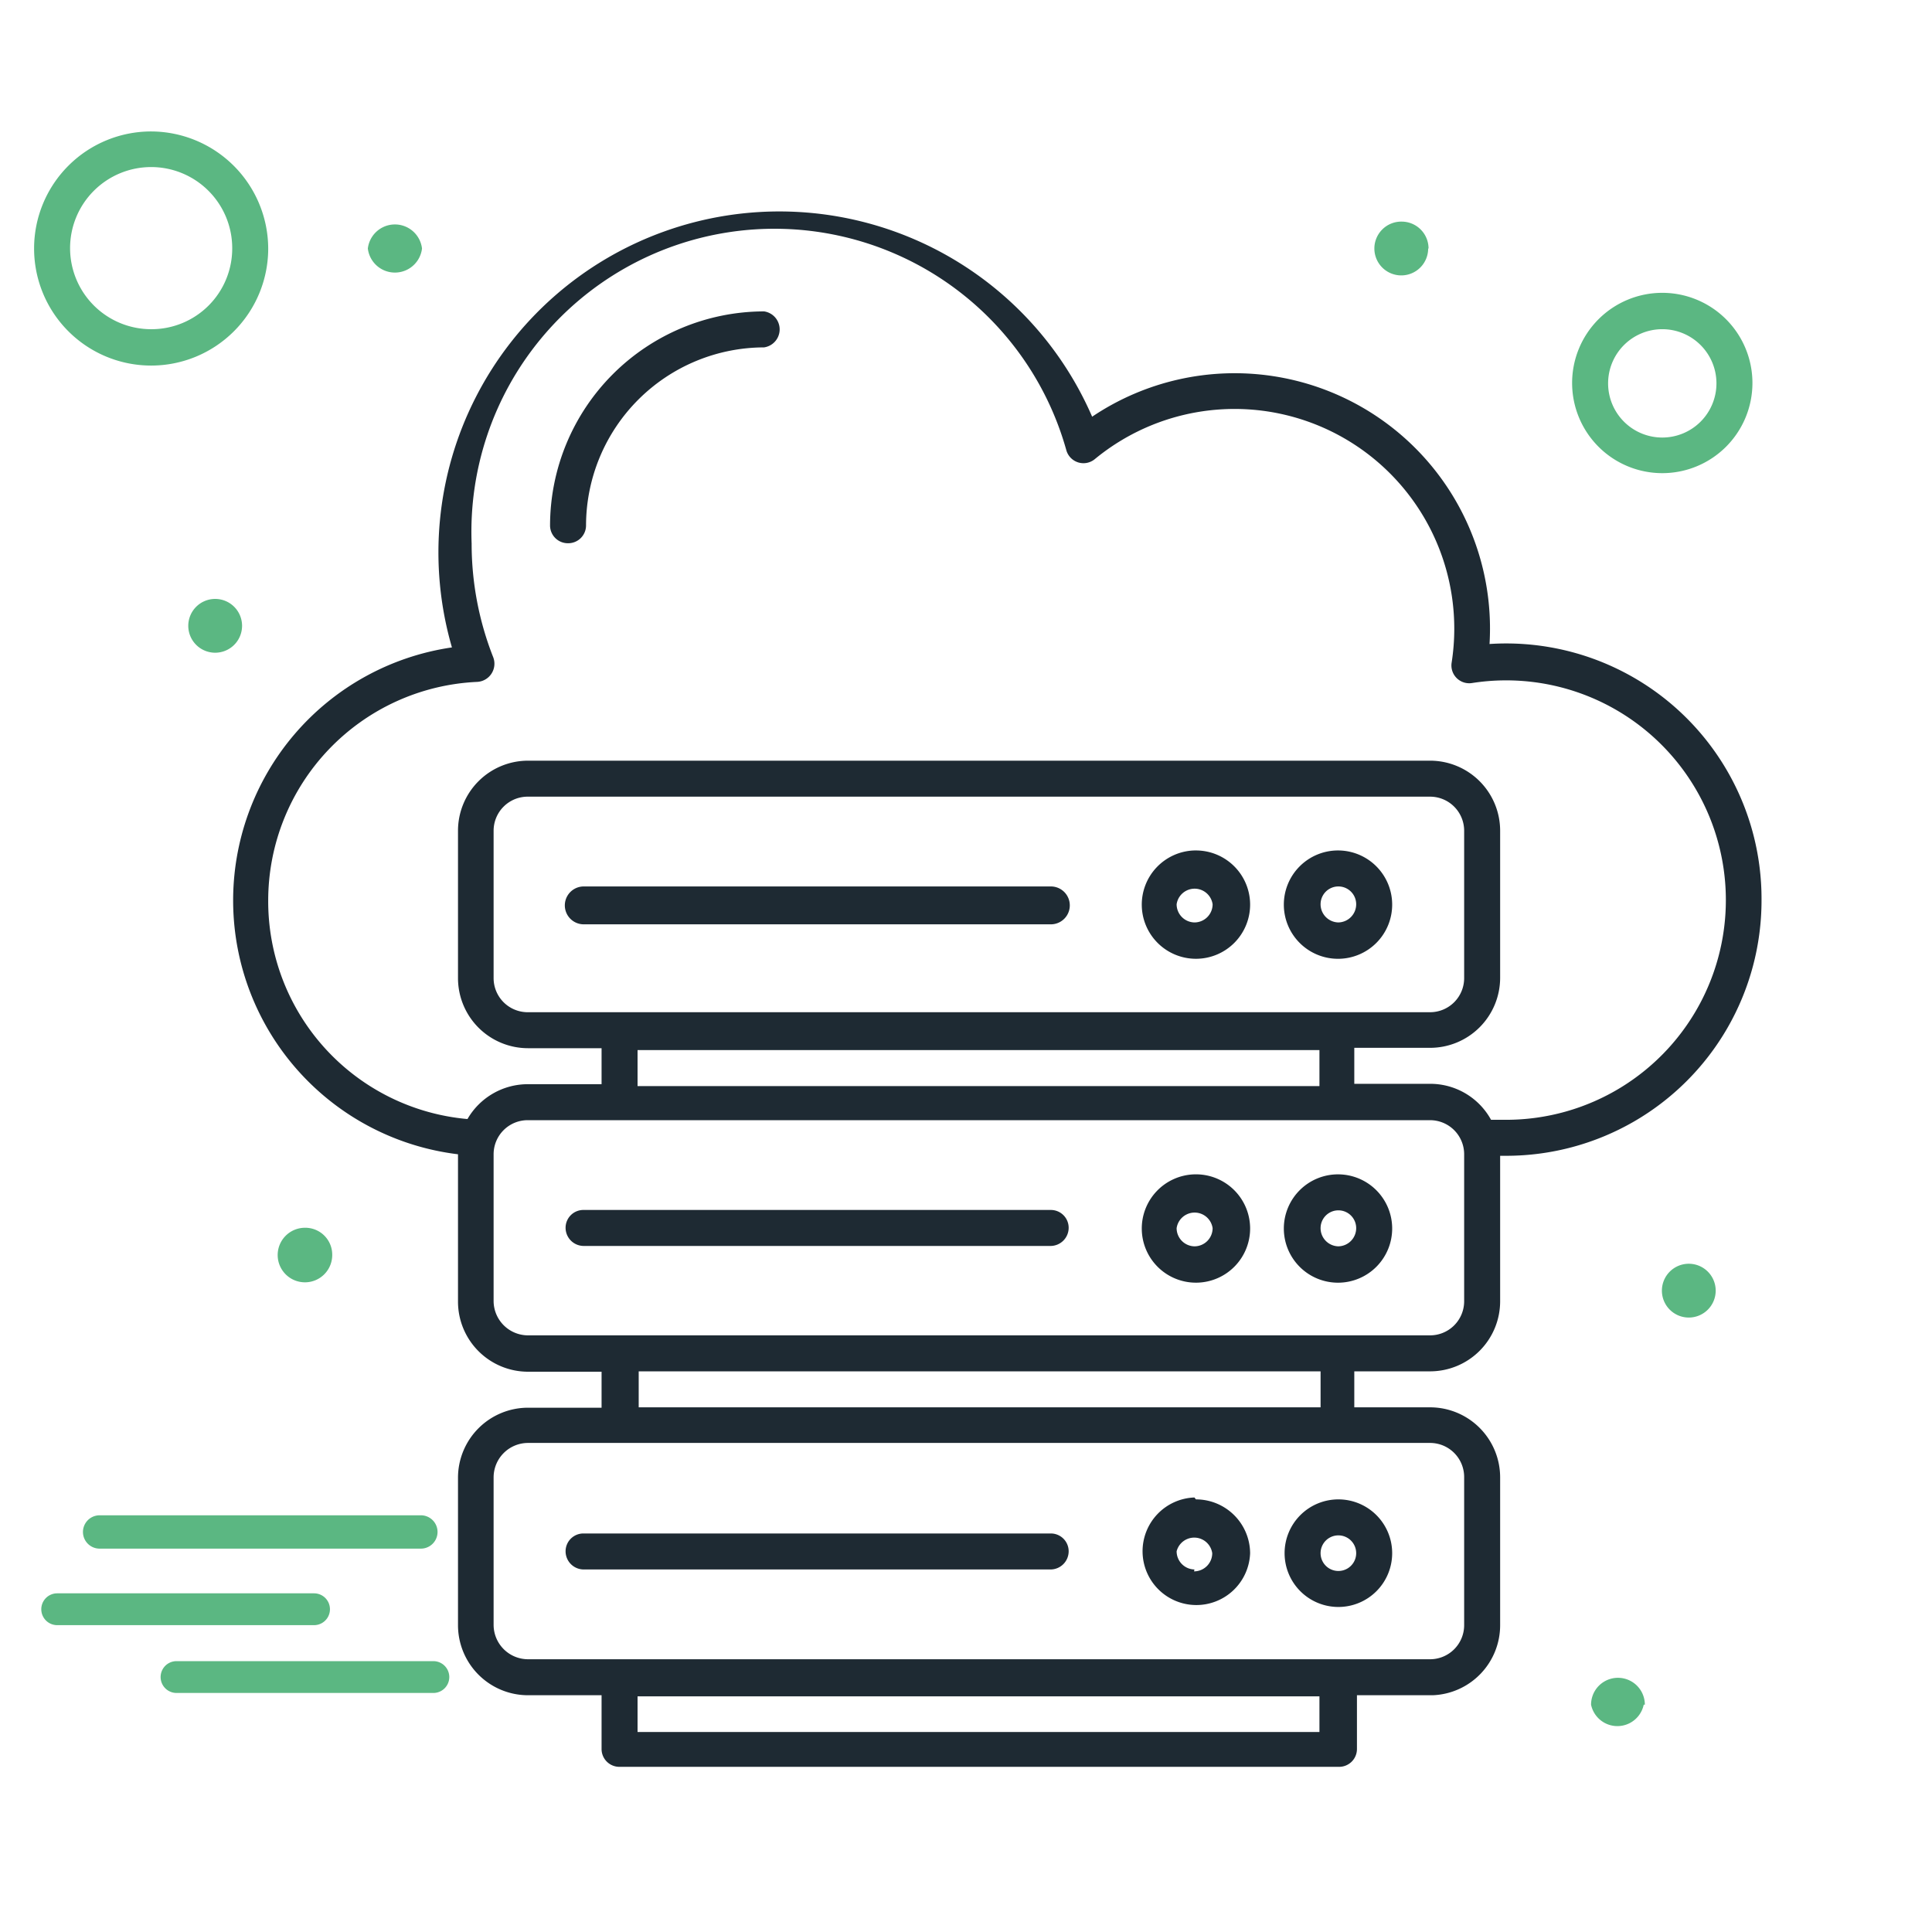
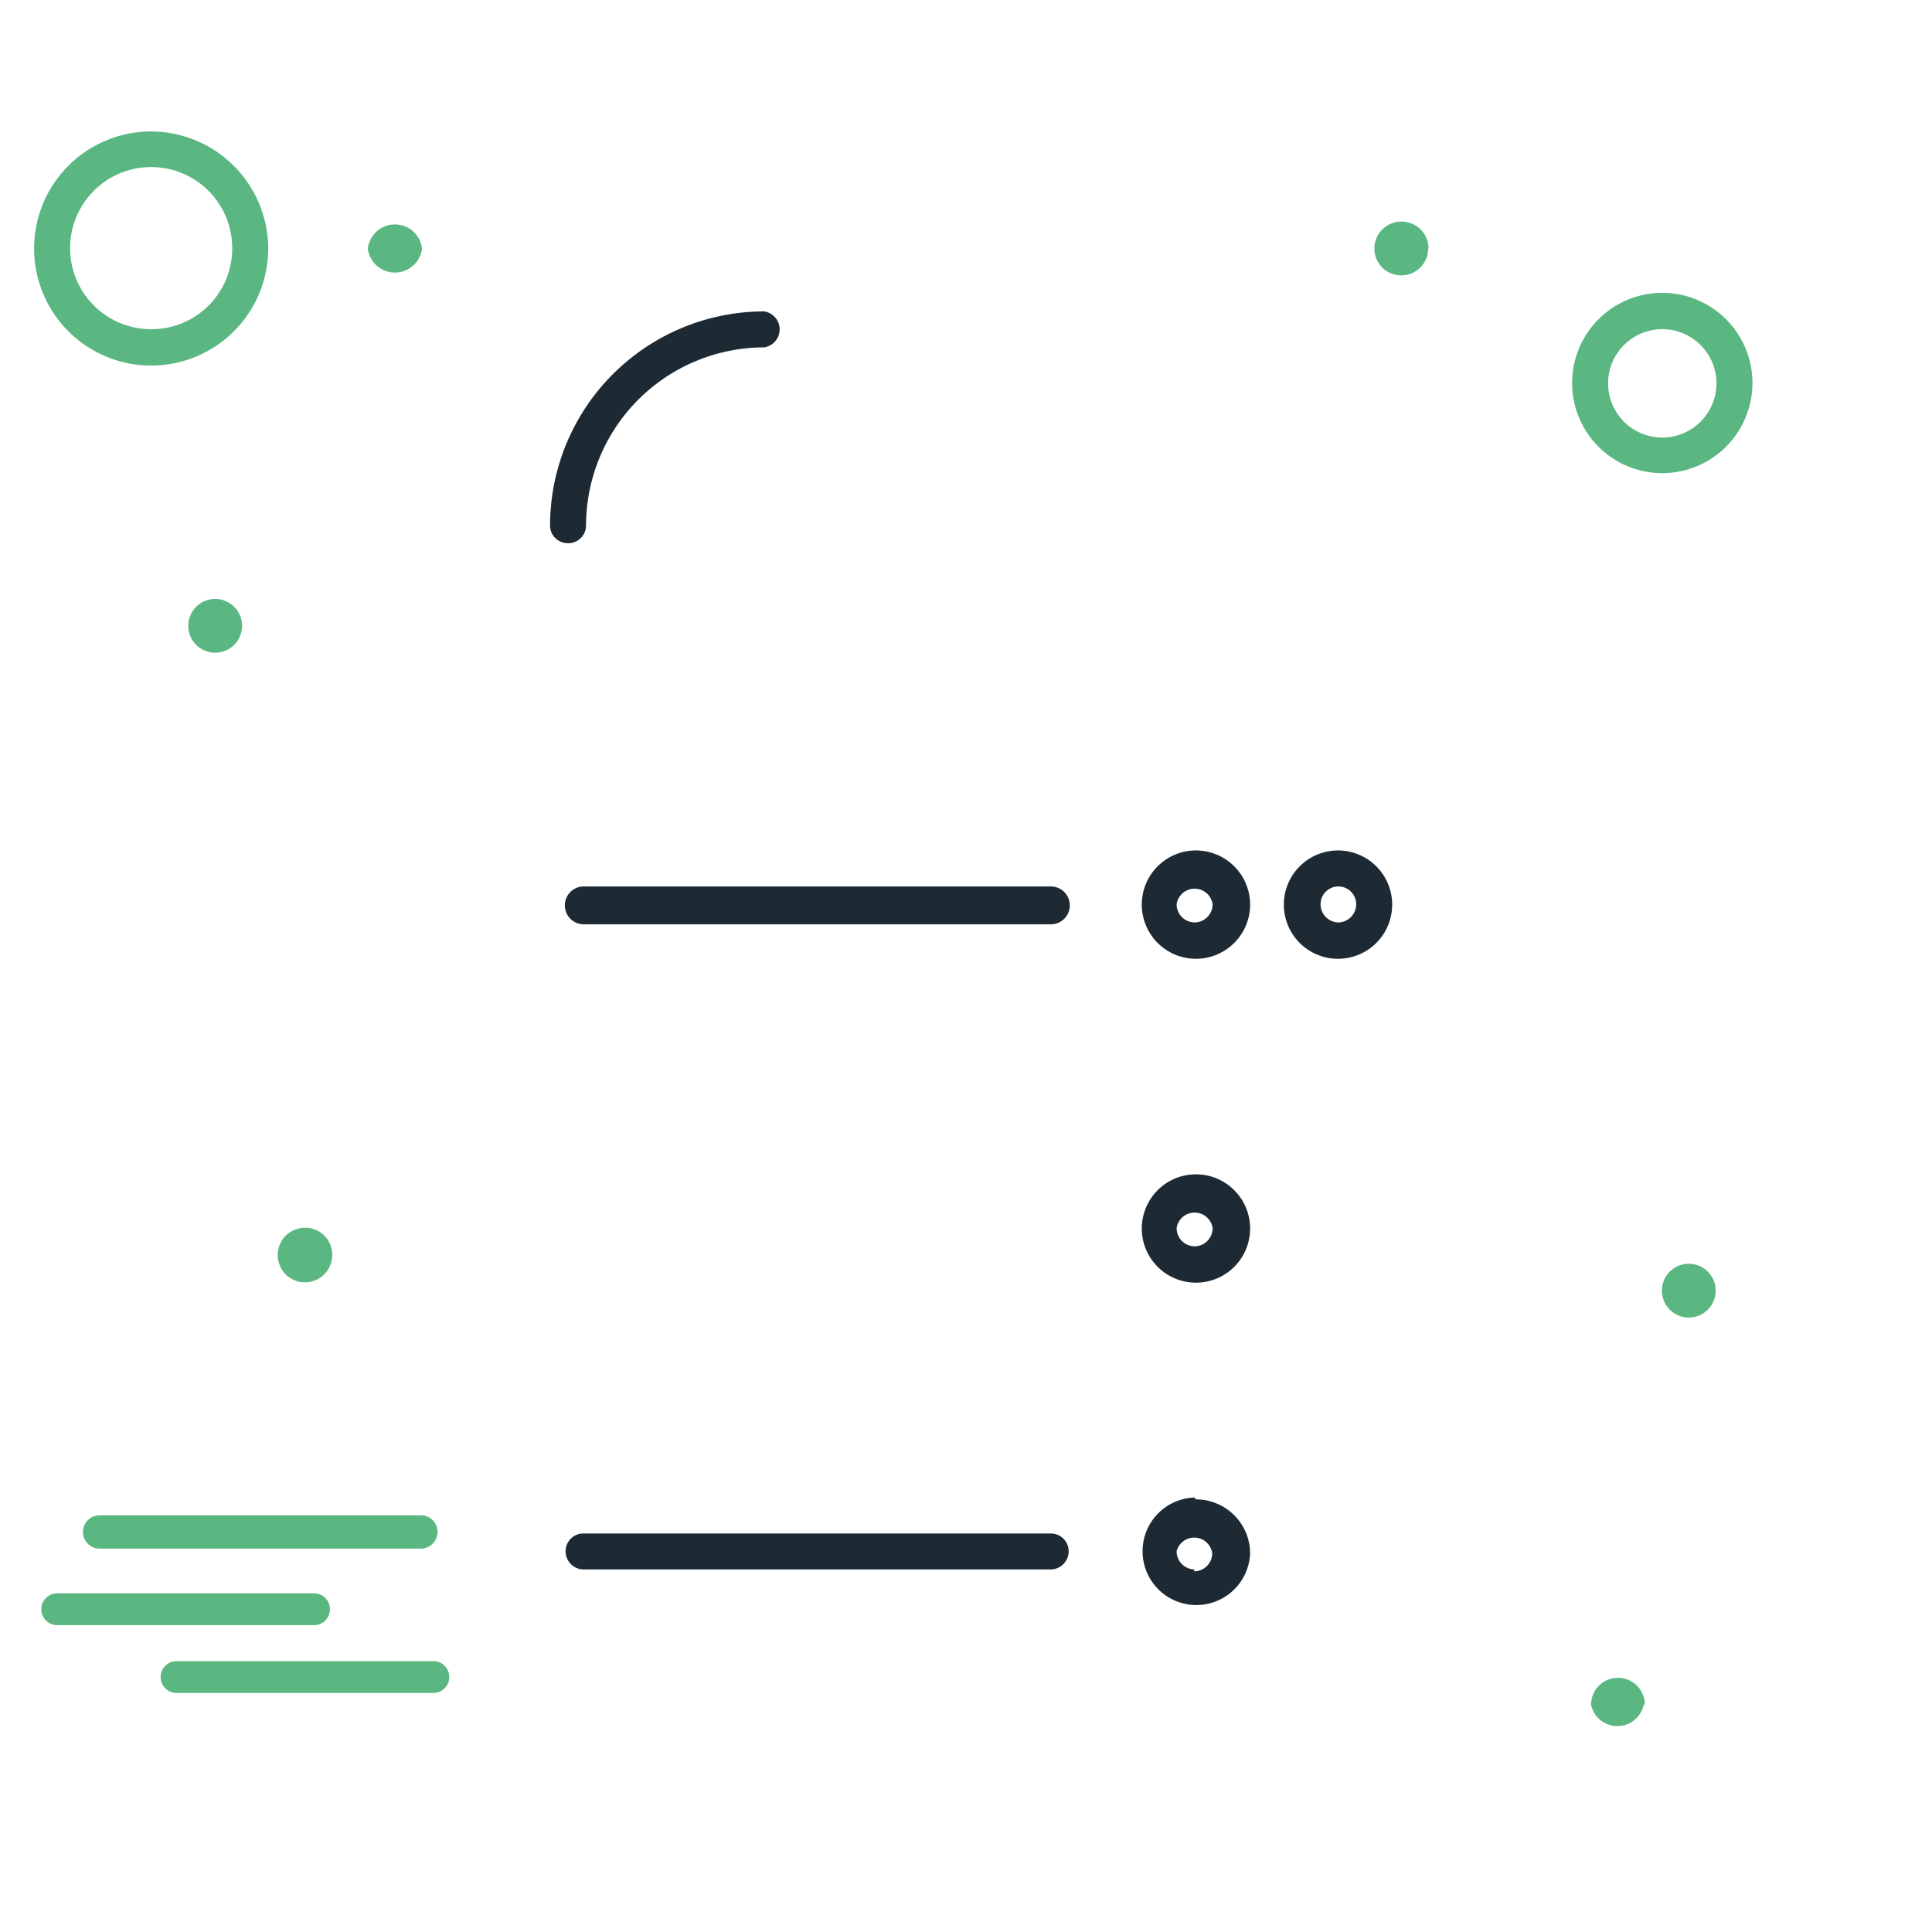
<svg xmlns="http://www.w3.org/2000/svg" id="Layer_1" data-name="Layer 1" viewBox="0 0 51 51">
  <defs>
    <style>.cls-1{fill:#1e2a33;}.cls-2{fill:#5bb782;}</style>
  </defs>
-   <path class="cls-1" d="M46.5,23.77A6.74,6.74,0,0,0,39.32,17a6.74,6.74,0,0,0-10.49-6,9,9,0,0,0-16.9,6.09,6.75,6.75,0,0,0,.16,13.38v3.89a1.85,1.85,0,0,0,1.85,1.85h1.94v.95H13.94A1.85,1.85,0,0,0,12.09,39V42.9a1.85,1.85,0,0,0,1.85,1.85h1.94v1.42a.47.47,0,0,0,.47.47h19a.47.47,0,0,0,.47-.47V44.75h2A1.85,1.85,0,0,0,39.6,42.9V39a1.85,1.85,0,0,0-1.85-1.85h-2v-.95h2a1.85,1.85,0,0,0,1.85-1.85V30.51h.16a6.74,6.74,0,0,0,6.74-6.74Zm-39.42,0A5.78,5.78,0,0,1,12.6,18a.48.48,0,0,0,.42-.65,8.17,8.17,0,0,1-.57-3,8,8,0,0,1,15.7-2.46.47.47,0,0,0,.75.23,5.8,5.8,0,0,1,9.42,5.37.47.47,0,0,0,.54.54,5.8,5.8,0,1,1,.9,11.53h-.4a1.83,1.83,0,0,0-1.61-.95h-2v-.95h2a1.85,1.85,0,0,0,1.85-1.85V21.93a1.85,1.85,0,0,0-1.85-1.85H13.94a1.85,1.85,0,0,0-1.85,1.85v3.89a1.85,1.85,0,0,0,1.85,1.85h1.94v.95H13.94a1.84,1.84,0,0,0-1.6.92,5.77,5.77,0,0,1-5.26-5.77Zm6.86,2.95a.9.9,0,0,1-.91-.9V21.93a.9.9,0,0,1,.91-.9H37.75a.9.9,0,0,1,.9.9v3.89a.9.9,0,0,1-.9.9Zm2.89,1h18v.95h-18Zm18,18h-18v-.94h18ZM38.65,39V42.9a.9.9,0,0,1-.9.9H13.94a.91.91,0,0,1-.91-.9V39a.91.91,0,0,1,.91-.91H37.75a.9.9,0,0,1,.9.91Zm-3.79-1.85h-18v-.95h18Zm3.79-2.8a.9.9,0,0,1-.9.9H13.94a.91.91,0,0,1-.91-.9V30.47a.9.9,0,0,1,.91-.9H37.75a.9.9,0,0,1,.9.9Zm0,0" />
  <path class="cls-1" d="M15,14.34a.47.47,0,0,0,.47-.47,4.71,4.71,0,0,1,4.7-4.7.48.48,0,0,0,0-.95,5.66,5.66,0,0,0-5.65,5.65.47.47,0,0,0,.48.47Zm0,0" />
-   <path class="cls-1" d="M33.91,41a1.42,1.42,0,1,0,1.42-1.42A1.42,1.42,0,0,0,33.91,41Zm1.89,0a.47.47,0,1,1-.94,0,.47.47,0,1,1,.94,0Zm0,0" />
  <path class="cls-1" d="M31.53,39.53A1.42,1.42,0,1,0,33,41a1.43,1.43,0,0,0-1.43-1.42Zm0,1.9a.48.48,0,0,1-.47-.48A.48.48,0,0,1,32,41a.48.48,0,0,1-.48.48Zm0,0" />
  <path class="cls-1" d="M27.74,40.48H15.41a.47.47,0,0,0-.48.47.48.48,0,0,0,.48.48H27.74a.48.48,0,0,0,.47-.48.47.47,0,0,0-.47-.47Zm0,0" />
-   <path class="cls-1" d="M35.33,31a1.43,1.43,0,1,0,1.42,1.42A1.43,1.43,0,0,0,35.33,31Zm0,1.9a.48.48,0,0,1-.47-.48.47.47,0,1,1,.94,0,.48.48,0,0,1-.47.48Zm0,0" />
  <path class="cls-1" d="M31.53,31A1.43,1.43,0,1,0,33,32.41,1.43,1.43,0,0,0,31.53,31Zm0,1.9a.48.48,0,0,1-.47-.48.48.48,0,0,1,.95,0,.48.48,0,0,1-.48.48Zm0,0" />
-   <path class="cls-1" d="M27.74,31.94H15.41a.47.47,0,0,0-.48.47.48.48,0,0,0,.48.48H27.74a.48.48,0,0,0,.47-.48.47.47,0,0,0-.47-.47Zm0,0" />
  <path class="cls-1" d="M35.33,22.45a1.43,1.43,0,1,0,1.42,1.42,1.43,1.43,0,0,0-1.42-1.42Zm0,1.9a.48.48,0,0,1-.47-.48.47.47,0,1,1,.94,0,.48.48,0,0,1-.47.48Zm0,0" />
  <path class="cls-1" d="M31.53,22.45A1.43,1.43,0,1,0,33,23.87a1.43,1.43,0,0,0-1.43-1.42Zm0,1.9a.48.48,0,0,1-.47-.48.48.48,0,0,1,.95,0,.48.48,0,0,1-.48.48Zm0,0" />
  <path class="cls-1" d="M27.74,23.4H15.41a.48.48,0,1,0,0,1H27.74a.48.48,0,0,0,0-1Zm0,0" />
  <path class="cls-2" d="M11.14,6.56a.72.72,0,0,1-1.43,0,.72.72,0,0,1,1.43,0Zm0,0" />
  <path class="cls-2" d="M6.39,16.52a.71.71,0,1,1-.71-.71.71.71,0,0,1,.71.71Zm0,0" />
  <path class="cls-2" d="M45.29,34.07a.71.71,0,1,1-.71-.71.71.71,0,0,1,.71.71Zm0,0" />
  <path class="cls-2" d="M37.7,6.56A.71.71,0,1,1,37,5.85a.71.71,0,0,1,.71.71Zm0,0" />
  <path class="cls-2" d="M43.39,45A.71.71,0,0,1,42,45a.71.71,0,1,1,1.42,0Zm0,0" />
  <path class="cls-2" d="M8.77,33.12a.72.72,0,1,1-.72-.71.71.71,0,0,1,.72.71Zm0,0" />
  <path class="cls-2" d="M43.87,12.49a2.38,2.38,0,1,0-2.37-2.37,2.38,2.38,0,0,0,2.37,2.37Zm0-3.8a1.43,1.43,0,1,1-1.42,1.43,1.43,1.43,0,0,1,1.42-1.43Zm0,0" />
  <path class="cls-2" d="M4,3.47A3.09,3.09,0,1,0,7.08,6.56,3.1,3.1,0,0,0,4,3.47ZM4,8.69A2.14,2.14,0,1,1,6.13,6.56,2.13,2.13,0,0,1,4,8.69Zm0,0" />
  <path class="cls-2" d="M8.29,42.06H1.51a.42.42,0,0,0,0,.84H8.29a.42.42,0,1,0,0-.84Zm0,0" />
  <path class="cls-2" d="M11.44,43.85H4.66a.42.42,0,0,0,0,.84h6.78a.42.42,0,1,0,0-.84Zm0,0" />
  <path class="cls-2" d="M11.11,40H2.63a.44.44,0,0,0,0,.88h8.48a.44.44,0,0,0,0-.88Zm0,0" />
</svg>